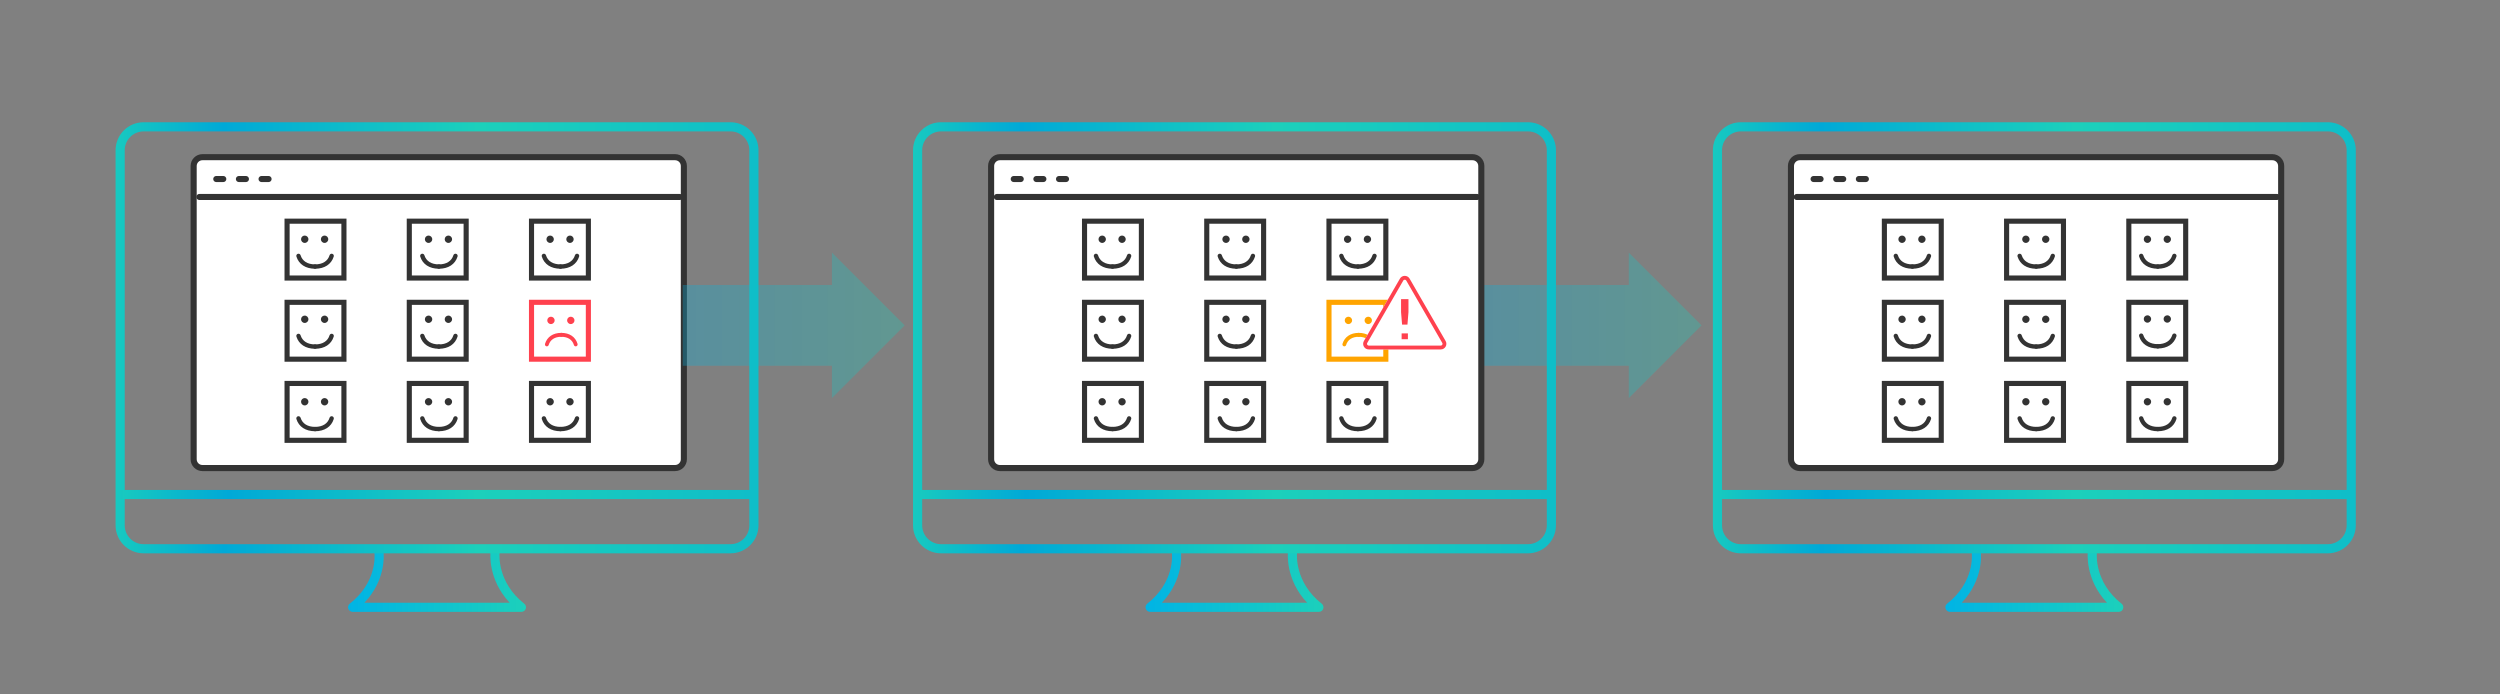
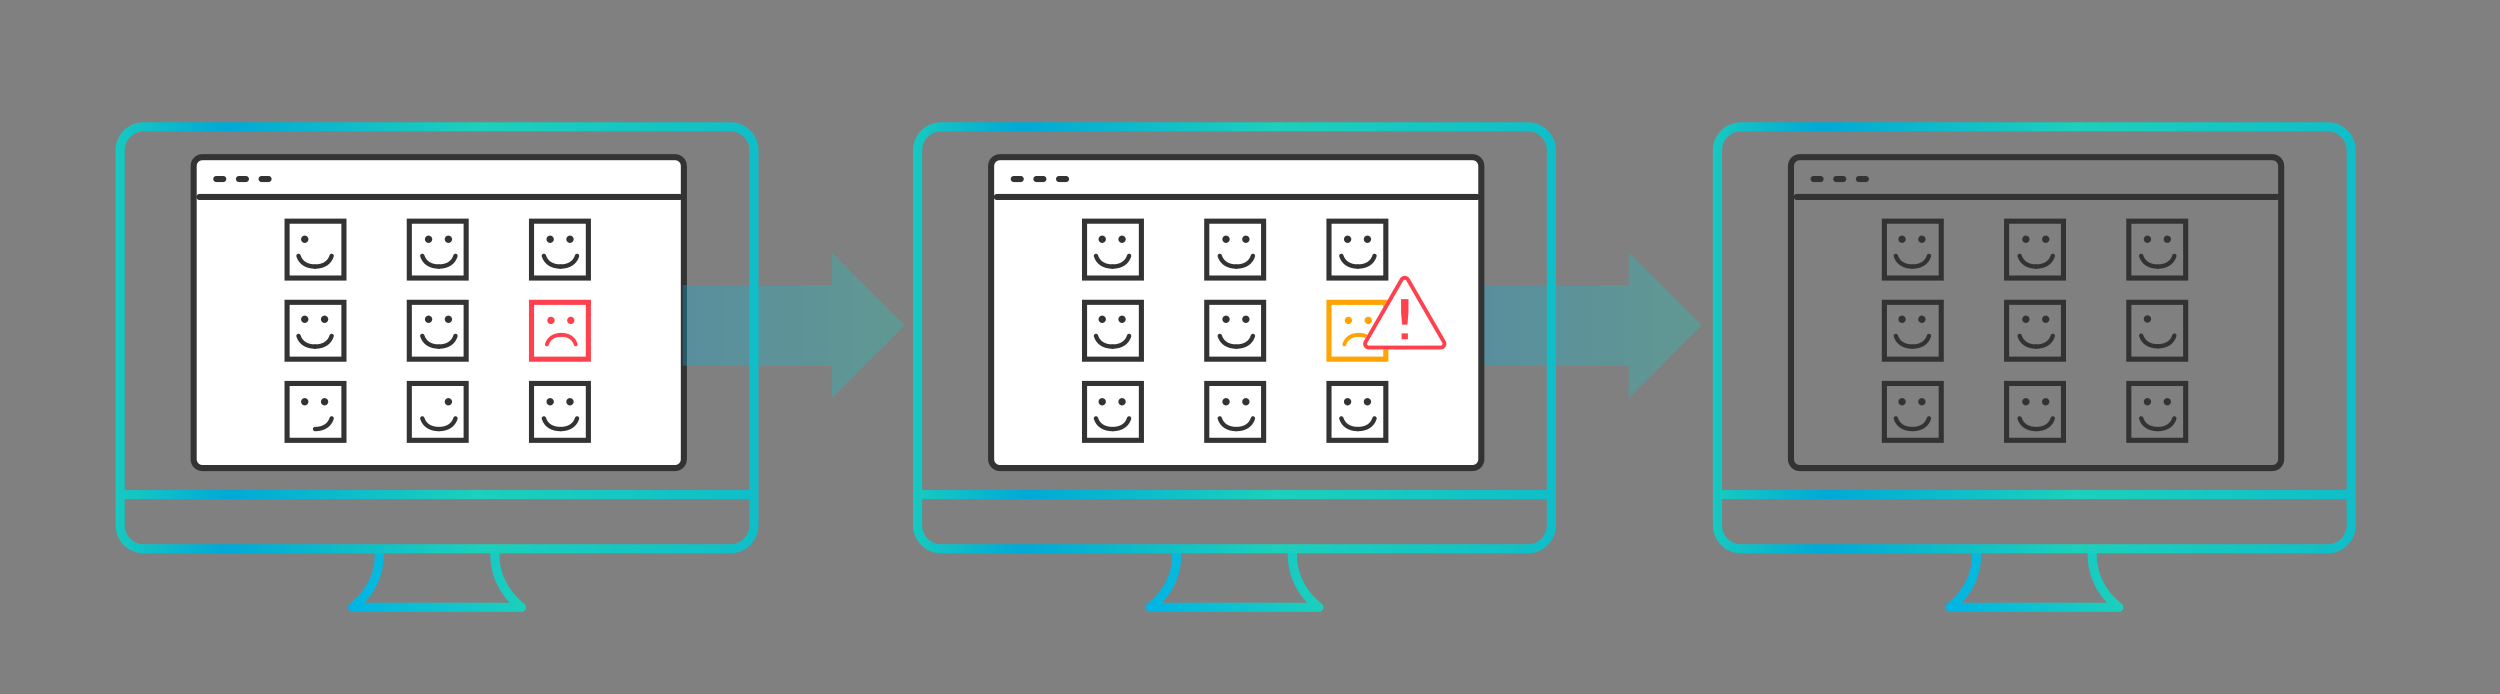
<svg xmlns="http://www.w3.org/2000/svg" version="1.1" x="0px" y="0px" width="820px" height="227.697px" viewBox="0 0 820 227.697" style="enable-background:new 0 0 820 227.697;" xml:space="preserve">
  <rect x="0" y="0" width="820" height="227.697" fill="#808080" stroke="none" />
  <style type="text/css">
	.st0{fill:#FFFFFF;}
	.st1{fill:#333333;}
	.st2{opacity:0.3;fill:url(#SVGID_1_);}
	.st3{opacity:0.3;fill:url(#SVGID_00000129176814125538012930000015611687994565763488_);}
	.st4{fill:url(#SVGID_00000128447406656725636790000018192336074171203765_);}
	.st5{fill:url(#SVGID_00000108993072726049762910000013273197442393597315_);}
	.st6{fill:url(#SVGID_00000091707260712690913410000012627718837616555933_);}
	.st7{fill:#FF414E;}
	.st8{fill:url(#SVGID_00000017477626955737190000000017475298247190183571_);}
	.st9{fill:url(#SVGID_00000106135014442055589300000004087149554468380579_);}
	.st10{fill:url(#SVGID_00000179608086326070850120000004343958588045306774_);}
	.st11{fill:#FFA400;}
	.st12{fill:url(#SVGID_00000159472347867479839700000017795604200992394888_);}
	.st13{fill:url(#SVGID_00000009574438398450183900000017501006650860301193_);}
	.st14{fill:url(#SVGID_00000060021807472047813060000011983634019981311126_);}
</style>
  <g id="MAIN_GRAPHICS">
</g>
  <g id="Layer_2_copy">
    <g>
      <g>
        <path class="st0" d="M221.42,51.554c1.594,0,2.885,1.292,2.885,2.885v96.197c0,1.594-1.292,2.885-2.885,2.885H66.402     c-1.594,0-2.885-1.292-2.885-2.885V54.439c0-1.594,1.292-2.885,2.885-2.885H221.42z" />
        <path class="st1" d="M221.419,154.521H66.402c-2.143,0-3.885-1.743-3.885-3.885V54.439c0-2.143,1.743-3.885,3.885-3.885h155.018     c2.143,0,3.885,1.743,3.885,3.885v96.197C225.305,152.779,223.562,154.521,221.419,154.521z M66.402,52.554     c-1.04,0-1.885,0.846-1.885,1.885v96.197c0,1.04,0.846,1.885,1.885,1.885h155.018c1.04,0,1.885-0.846,1.885-1.885V54.439     c0-1.04-0.846-1.885-1.885-1.885H66.402z" />
      </g>
      <path class="st1" d="M222.955,65.609H65.395c-0.552,0-1-0.448-1-1s0.448-1,1-1h157.561c0.552,0,1,0.448,1,1    S223.507,65.609,222.955,65.609z" />
      <path class="st1" d="M73.239,59.719h-2.304c-0.552,0-1-0.448-1-1s0.448-1,1-1h2.304c0.552,0,1,0.448,1,1    S73.792,59.719,73.239,59.719z" />
      <path class="st1" d="M80.666,59.719h-2.304c-0.552,0-1-0.448-1-1s0.448-1,1-1h2.304c0.552,0,1,0.448,1,1    S81.218,59.719,80.666,59.719z" />
      <path class="st1" d="M88.092,59.719h-2.304c-0.552,0-1-0.448-1-1s0.448-1,1-1h2.304c0.552,0,1,0.448,1,1    S88.644,59.719,88.092,59.719z" />
    </g>
    <linearGradient id="SVGID_1_" gradientUnits="userSpaceOnUse" x1="506.358" y1="2007.264" x2="506.358" y2="1934.485" gradientTransform="matrix(0 1 -1 0 2231.217 -399.64)">
      <stop offset="0" style="stop-color:#00B4E5" />
      <stop offset="1" style="stop-color:#1CD0BB" />
    </linearGradient>
    <polygon class="st2" points="272.872,130.574 272.872,119.962 223.952,119.962 223.952,93.474 272.872,93.474 272.872,82.861    296.732,106.721  " />
    <linearGradient id="SVGID_00000066508922441761674900000001894044943950312102_" gradientUnits="userSpaceOnUse" x1="506.358" y1="1745.887" x2="506.358" y2="1673.107" gradientTransform="matrix(0 1 -1 0 2231.217 -399.64)">
      <stop offset="0" style="stop-color:#00B4E5" />
      <stop offset="1" style="stop-color:#1CD0BB" />
    </linearGradient>
    <polygon style="opacity:0.3;fill:url(#SVGID_00000066508922441761674900000001894044943950312102_);" points="534.249,130.574    534.249,119.962 485.33,119.962 485.33,93.474 534.249,93.474 534.249,82.861 558.109,106.721  " />
    <g>
      <g>
        <linearGradient id="SVGID_00000068653423240886173140000013962769991968211331_" gradientUnits="userSpaceOnUse" x1="114.159" y1="190.179" x2="172.534" y2="190.179">
          <stop offset="0" style="stop-color:#00B4E5" />
          <stop offset="1" style="stop-color:#1CD0BB" />
        </linearGradient>
        <path style="fill:url(#SVGID_00000068653423240886173140000013962769991968211331_);" d="M171.034,200.686h-55.375     c-0.64,0-1.209-0.406-1.418-1.01c-0.208-0.604-0.011-1.275,0.492-1.67c8.971-7.036,8.139-15.941,8.099-16.317     c-0.087-0.822,0.507-1.562,1.328-1.652c0.815-0.092,1.561,0.499,1.653,1.319c0.045,0.394,0.891,8.771-6.275,16.33h47.628     c-7.174-7.617-6.331-16.271-6.287-16.678c0.09-0.824,0.84-1.415,1.654-1.328c0.824,0.09,1.418,0.831,1.328,1.654     c-0.04,0.385-0.879,9.63,8.099,16.671c0.503,0.395,0.701,1.065,0.492,1.67C172.243,200.28,171.674,200.686,171.034,200.686z" />
        <linearGradient id="SVGID_00000078038367514308382700000015766168744034693812_" gradientUnits="userSpaceOnUse" x1="37.909" y1="110.794" x2="248.784" y2="110.794">
          <stop offset="0" style="stop-color:#17C9C0" />
          <stop offset="0.168" style="stop-color:#00A9D7" />
          <stop offset="0.564" style="stop-color:#1CD0BB" />
          <stop offset="1" style="stop-color:#0FBEC8" />
        </linearGradient>
        <path style="fill:url(#SVGID_00000078038367514308382700000015766168744034693812_);" d="M239.602,181.49H47.091     c-5.063,0-9.182-4.119-9.182-9.182V49.28c0-5.063,4.119-9.182,9.182-9.182h192.511c5.063,0,9.182,4.119,9.182,9.182v123.028     C248.784,177.371,244.665,181.49,239.602,181.49z M47.091,43.099c-3.409,0-6.182,2.773-6.182,6.182v123.028     c0,3.409,2.773,6.182,6.182,6.182h192.511c3.409,0,6.182-2.773,6.182-6.182V49.28c0-3.409-2.773-6.182-6.182-6.182H47.091z" />
        <linearGradient id="SVGID_00000125567262035811706550000012098271013036795064_" gradientUnits="userSpaceOnUse" x1="40.279" y1="162.203" x2="246.414" y2="162.203">
          <stop offset="0" style="stop-color:#17C9C0" />
          <stop offset="0.168" style="stop-color:#00A9D7" />
          <stop offset="0.564" style="stop-color:#1CD0BB" />
          <stop offset="1" style="stop-color:#0FBEC8" />
        </linearGradient>
        <rect x="40.279" y="160.703" style="fill:url(#SVGID_00000125567262035811706550000012098271013036795064_);" width="206.134" height="3" />
      </g>
    </g>
    <g>
      <g>
-         <path class="st1" d="M107.667,78.47c0,0.667-0.54,1.208-1.208,1.208c-0.667,0-1.208-0.541-1.208-1.208     c0-0.667,0.54-1.208,1.208-1.208C107.127,77.262,107.667,77.803,107.667,78.47z" />
        <path class="st1" d="M101.16,78.47c0,0.667-0.542,1.208-1.208,1.208c-0.667,0-1.208-0.541-1.208-1.208     c0-0.667,0.54-1.208,1.208-1.208C100.618,77.262,101.16,77.803,101.16,78.47z" />
      </g>
      <g>
        <g>
          <path class="st1" d="M103.343,88.146c0.395,0,0.716-0.32,0.716-0.716s-0.321-0.716-0.716-0.716      c-2.468,0-4.157-1.064-4.756-2.996c-0.118-0.377-0.513-0.589-0.896-0.472c-0.378,0.117-0.589,0.518-0.472,0.896      C98.009,86.687,100.24,88.146,103.343,88.146z" />
        </g>
        <g>
          <path class="st1" d="M103.343,88.146c3.103,0,5.335-1.459,6.123-4.003c0.117-0.378-0.094-0.779-0.472-0.896      c-0.378-0.114-0.779,0.094-0.896,0.472c-0.599,1.932-2.287,2.996-4.756,2.996c-0.395,0-0.716,0.32-0.716,0.716      S102.948,88.146,103.343,88.146z" />
        </g>
      </g>
    </g>
    <g>
      <g>
        <path class="st1" d="M148.28,78.47c0,0.667-0.54,1.208-1.208,1.208c-0.667,0-1.208-0.541-1.208-1.208     c0-0.667,0.54-1.208,1.208-1.208C147.74,77.262,148.28,77.803,148.28,78.47z" />
        <path class="st1" d="M141.773,78.47c0,0.667-0.542,1.208-1.208,1.208c-0.667,0-1.208-0.541-1.208-1.208     c0-0.667,0.54-1.208,1.208-1.208C141.231,77.262,141.773,77.803,141.773,78.47z" />
      </g>
      <g>
        <g>
          <path class="st1" d="M143.956,88.146c0.395,0,0.716-0.32,0.716-0.716s-0.321-0.716-0.716-0.716      c-2.468,0-4.157-1.064-4.756-2.996c-0.118-0.377-0.513-0.589-0.896-0.472c-0.378,0.117-0.589,0.518-0.472,0.896      C138.621,86.687,140.853,88.146,143.956,88.146z" />
        </g>
        <g>
          <path class="st1" d="M143.956,88.146c3.103,0,5.335-1.459,6.123-4.003c0.117-0.378-0.094-0.779-0.472-0.896      c-0.378-0.114-0.779,0.094-0.896,0.472c-0.599,1.932-2.288,2.996-4.756,2.996c-0.395,0-0.716,0.32-0.716,0.716      S143.561,88.146,143.956,88.146z" />
        </g>
      </g>
    </g>
    <g>
      <g>
        <path class="st1" d="M188.158,78.47c0,0.667-0.54,1.208-1.208,1.208c-0.667,0-1.208-0.541-1.208-1.208     c0-0.667,0.54-1.208,1.208-1.208C187.618,77.262,188.158,77.803,188.158,78.47z" />
        <path class="st1" d="M181.651,78.47c0,0.667-0.542,1.208-1.208,1.208c-0.667,0-1.208-0.541-1.208-1.208     c0-0.667,0.54-1.208,1.208-1.208C181.109,77.262,181.651,77.803,181.651,78.47z" />
      </g>
      <g>
        <g>
          <path class="st1" d="M183.834,88.146c0.395,0,0.716-0.32,0.716-0.716s-0.321-0.716-0.716-0.716      c-2.468,0-4.157-1.064-4.756-2.996c-0.118-0.377-0.513-0.589-0.896-0.472c-0.378,0.117-0.589,0.518-0.472,0.896      C178.499,86.687,180.731,88.146,183.834,88.146z" />
        </g>
        <g>
          <path class="st1" d="M183.834,88.146c3.103,0,5.335-1.459,6.123-4.003c0.117-0.378-0.094-0.779-0.472-0.896      c-0.378-0.114-0.779,0.094-0.896,0.472c-0.599,1.932-2.287,2.996-4.756,2.996c-0.395,0-0.716,0.32-0.716,0.716      S183.439,88.146,183.834,88.146z" />
        </g>
      </g>
    </g>
    <g>
      <g>
        <path class="st1" d="M107.667,104.721c0,0.667-0.54,1.208-1.208,1.208c-0.667,0-1.208-0.541-1.208-1.208     c0-0.667,0.54-1.208,1.208-1.208C107.127,103.513,107.667,104.054,107.667,104.721z" />
        <path class="st1" d="M101.16,104.721c0,0.667-0.542,1.208-1.208,1.208c-0.667,0-1.208-0.541-1.208-1.208     c0-0.667,0.54-1.208,1.208-1.208C100.618,103.513,101.16,104.054,101.16,104.721z" />
      </g>
      <g>
        <g>
          <path class="st1" d="M103.343,114.396c0.395,0,0.716-0.32,0.716-0.716c0-0.395-0.321-0.716-0.716-0.716      c-2.468,0-4.157-1.064-4.756-2.996c-0.118-0.377-0.513-0.589-0.896-0.472c-0.378,0.117-0.589,0.518-0.472,0.896      C98.009,112.938,100.24,114.396,103.343,114.396z" />
        </g>
        <g>
          <path class="st1" d="M103.343,114.396c3.103,0,5.335-1.459,6.123-4.003c0.117-0.378-0.094-0.779-0.472-0.896      c-0.378-0.114-0.779,0.094-0.896,0.472c-0.599,1.932-2.287,2.996-4.756,2.996c-0.395,0-0.716,0.32-0.716,0.716      C102.628,114.076,102.948,114.396,103.343,114.396z" />
        </g>
      </g>
    </g>
    <g>
      <g>
        <path class="st1" d="M148.28,104.721c0,0.667-0.54,1.208-1.208,1.208c-0.667,0-1.208-0.541-1.208-1.208     c0-0.667,0.54-1.208,1.208-1.208C147.74,103.513,148.28,104.054,148.28,104.721z" />
        <path class="st1" d="M141.773,104.721c0,0.667-0.542,1.208-1.208,1.208c-0.667,0-1.208-0.541-1.208-1.208     c0-0.667,0.54-1.208,1.208-1.208C141.231,103.513,141.773,104.054,141.773,104.721z" />
      </g>
      <g>
        <g>
          <path class="st1" d="M143.956,114.396c0.395,0,0.716-0.32,0.716-0.716c0-0.395-0.321-0.716-0.716-0.716      c-2.468,0-4.157-1.064-4.756-2.996c-0.118-0.377-0.513-0.589-0.896-0.472c-0.378,0.117-0.589,0.518-0.472,0.896      C138.621,112.938,140.853,114.396,143.956,114.396z" />
        </g>
        <g>
          <path class="st1" d="M143.956,114.396c3.103,0,5.335-1.459,6.123-4.003c0.117-0.378-0.094-0.779-0.472-0.896      c-0.378-0.114-0.779,0.094-0.896,0.472c-0.599,1.932-2.288,2.996-4.756,2.996c-0.395,0-0.716,0.32-0.716,0.716      C143.24,114.076,143.561,114.396,143.956,114.396z" />
        </g>
      </g>
    </g>
    <g>
      <g>
        <path class="st1" d="M107.667,131.771c0,0.667-0.54,1.208-1.208,1.208c-0.667,0-1.208-0.541-1.208-1.208     c0-0.667,0.54-1.208,1.208-1.208C107.127,130.563,107.667,131.104,107.667,131.771z" />
        <path class="st1" d="M101.16,131.771c0,0.667-0.542,1.208-1.208,1.208c-0.667,0-1.208-0.541-1.208-1.208     c0-0.667,0.54-1.208,1.208-1.208C100.618,130.563,101.16,131.104,101.16,131.771z" />
      </g>
      <g>
        <g>
-           <path class="st1" d="M103.343,141.446c0.395,0,0.716-0.32,0.716-0.716c0-0.395-0.321-0.716-0.716-0.716      c-2.468,0-4.157-1.064-4.756-2.996c-0.118-0.377-0.513-0.589-0.896-0.472c-0.378,0.117-0.589,0.518-0.472,0.896      C98.009,139.988,100.24,141.446,103.343,141.446z" />
-         </g>
+           </g>
        <g>
          <path class="st1" d="M103.343,141.446c3.103,0,5.335-1.459,6.123-4.003c0.117-0.378-0.094-0.779-0.472-0.896      c-0.378-0.114-0.779,0.094-0.896,0.472c-0.599,1.932-2.287,2.996-4.756,2.996c-0.395,0-0.716,0.32-0.716,0.716      C102.628,141.126,102.948,141.446,103.343,141.446z" />
        </g>
      </g>
    </g>
    <g>
      <g>
        <path class="st1" d="M148.28,131.771c0,0.667-0.54,1.208-1.208,1.208c-0.667,0-1.208-0.541-1.208-1.208     c0-0.667,0.54-1.208,1.208-1.208C147.74,130.563,148.28,131.104,148.28,131.771z" />
-         <path class="st1" d="M141.773,131.771c0,0.667-0.542,1.208-1.208,1.208c-0.667,0-1.208-0.541-1.208-1.208     c0-0.667,0.54-1.208,1.208-1.208C141.231,130.563,141.773,131.104,141.773,131.771z" />
      </g>
      <g>
        <g>
          <path class="st1" d="M143.956,141.446c0.395,0,0.716-0.32,0.716-0.716c0-0.395-0.321-0.716-0.716-0.716      c-2.468,0-4.157-1.064-4.756-2.996c-0.118-0.377-0.513-0.589-0.896-0.472c-0.378,0.117-0.589,0.518-0.472,0.896      C138.621,139.988,140.853,141.446,143.956,141.446z" />
        </g>
        <g>
          <path class="st1" d="M143.956,141.446c3.103,0,5.335-1.459,6.123-4.003c0.117-0.378-0.094-0.779-0.472-0.896      c-0.378-0.114-0.779,0.094-0.896,0.472c-0.599,1.932-2.288,2.996-4.756,2.996c-0.395,0-0.716,0.32-0.716,0.716      C143.24,141.126,143.561,141.446,143.956,141.446z" />
        </g>
      </g>
    </g>
    <g>
      <g>
        <path class="st1" d="M188.158,131.771c0,0.667-0.54,1.208-1.208,1.208c-0.667,0-1.208-0.541-1.208-1.208     c0-0.667,0.54-1.208,1.208-1.208C187.618,130.563,188.158,131.104,188.158,131.771z" />
        <path class="st1" d="M181.651,131.771c0,0.667-0.542,1.208-1.208,1.208c-0.667,0-1.208-0.541-1.208-1.208     c0-0.667,0.54-1.208,1.208-1.208C181.109,130.563,181.651,131.104,181.651,131.771z" />
      </g>
      <g>
        <g>
          <path class="st1" d="M183.834,141.446c0.395,0,0.716-0.32,0.716-0.716c0-0.395-0.321-0.716-0.716-0.716      c-2.468,0-4.157-1.064-4.756-2.996c-0.118-0.377-0.513-0.589-0.896-0.472c-0.378,0.117-0.589,0.518-0.472,0.896      C178.499,139.988,180.731,141.446,183.834,141.446z" />
        </g>
        <g>
          <path class="st1" d="M183.834,141.446c3.103,0,5.335-1.459,6.123-4.003c0.117-0.378-0.094-0.779-0.472-0.896      c-0.378-0.114-0.779,0.094-0.896,0.472c-0.599,1.932-2.287,2.996-4.756,2.996c-0.395,0-0.716,0.32-0.716,0.716      C183.118,141.126,183.439,141.446,183.834,141.446z" />
        </g>
      </g>
    </g>
    <g>
      <g>
        <path class="st7" d="M188.425,105.087c0,0.667-0.54,1.208-1.208,1.208s-1.208-0.541-1.208-1.208c0-0.667,0.54-1.208,1.208-1.208     S188.425,104.42,188.425,105.087z" />
        <path class="st7" d="M181.918,105.087c0,0.667-0.542,1.208-1.208,1.208c-0.667,0-1.208-0.541-1.208-1.208     c0-0.667,0.54-1.208,1.208-1.208C181.376,103.879,181.918,104.42,181.918,105.087z" />
      </g>
      <g>
        <g>
          <path class="st7" d="M184.102,109.18c-0.344,0-0.624,0.288-0.624,0.643s0.279,0.643,0.624,0.643c2.148,0,3.618,0.955,4.14,2.69      c0.102,0.338,0.446,0.528,0.78,0.423c0.329-0.105,0.512-0.465,0.411-0.805C188.745,110.489,186.803,109.18,184.102,109.18z" />
        </g>
        <g>
          <path class="st7" d="M184.102,109.18c-2.701,0-4.644,1.31-5.33,3.594c-0.102,0.34,0.082,0.7,0.411,0.805      c0.329,0.103,0.678-0.085,0.78-0.423c0.521-1.735,1.991-2.69,4.14-2.69c0.344,0,0.623-0.288,0.623-0.643      S184.446,109.18,184.102,109.18z" />
        </g>
      </g>
    </g>
    <path class="st1" d="M113.647,92.033H93.321V71.707h20.327V92.033z M94.998,90.356h16.973V73.383H94.998V90.356z" />
    <path class="st1" d="M153.736,92.033H133.41V71.707h20.327V92.033z M135.086,90.356h16.973V73.383h-16.973V90.356z" />
    <path class="st1" d="M193.825,92.033h-20.327V71.707h20.327V92.033z M175.175,90.356h16.973V73.383h-16.973V90.356z" />
    <path class="st1" d="M113.647,118.647H93.321V98.321h20.327V118.647z M94.998,116.971h16.973V99.998H94.998V116.971z" />
    <path class="st1" d="M153.736,118.647H133.41V98.321h20.327V118.647z M135.086,116.971h16.973V99.998h-16.973V116.971z" />
    <path class="st7" d="M193.825,118.647h-20.327V98.321h20.327V118.647z M175.175,116.971h16.973V99.998h-16.973V116.971z" />
    <path class="st1" d="M113.647,145.262H93.321v-20.327h20.327V145.262z M94.998,143.585h16.973v-16.973H94.998V143.585z" />
    <path class="st1" d="M153.736,145.262H133.41v-20.327h20.327V145.262z M135.086,143.585h16.973v-16.973h-16.973V143.585z" />
    <path class="st1" d="M193.825,145.262h-20.327v-20.327h20.327V145.262z M175.175,143.585h16.973v-16.973h-16.973V143.585z" />
    <g>
      <g>
        <path class="st0" d="M482.987,51.554c1.594,0,2.885,1.292,2.885,2.885v96.197c0,1.594-1.292,2.885-2.885,2.885H327.969     c-1.594,0-2.885-1.292-2.885-2.885V54.439c0-1.594,1.292-2.885,2.885-2.885H482.987z" />
        <path class="st1" d="M482.987,154.521H327.969c-2.143,0-3.885-1.743-3.885-3.885V54.439c0-2.143,1.743-3.885,3.885-3.885h155.018     c2.142,0,3.885,1.743,3.885,3.885v96.197C486.872,152.779,485.129,154.521,482.987,154.521z M327.969,52.554     c-1.04,0-1.885,0.846-1.885,1.885v96.197c0,1.04,0.846,1.885,1.885,1.885h155.018c1.039,0,1.885-0.846,1.885-1.885V54.439     c0-1.04-0.846-1.885-1.885-1.885H327.969z" />
      </g>
      <path class="st1" d="M484.522,65.609H326.962c-0.552,0-1-0.448-1-1s0.448-1,1-1h157.561c0.553,0,1,0.448,1,1    S485.075,65.609,484.522,65.609z" />
      <path class="st1" d="M334.807,59.719h-2.304c-0.552,0-1-0.448-1-1s0.448-1,1-1h2.304c0.552,0,1,0.448,1,1    S335.359,59.719,334.807,59.719z" />
      <path class="st1" d="M342.233,59.719h-2.304c-0.552,0-1-0.448-1-1s0.448-1,1-1h2.304c0.552,0,1,0.448,1,1    S342.785,59.719,342.233,59.719z" />
      <path class="st1" d="M349.659,59.719h-2.304c-0.552,0-1-0.448-1-1s0.448-1,1-1h2.304c0.552,0,1,0.448,1,1    S350.211,59.719,349.659,59.719z" />
    </g>
    <g>
      <g>
        <linearGradient id="SVGID_00000034783920659428428590000016043155759825036467_" gradientUnits="userSpaceOnUse" x1="375.726" y1="190.179" x2="434.102" y2="190.179">
          <stop offset="0" style="stop-color:#00B4E5" />
          <stop offset="1" style="stop-color:#1CD0BB" />
        </linearGradient>
        <path style="fill:url(#SVGID_00000034783920659428428590000016043155759825036467_);" d="M432.602,200.686h-55.375     c-0.64,0-1.209-0.406-1.418-1.01c-0.208-0.604-0.011-1.275,0.492-1.67c8.971-7.036,8.139-15.941,8.099-16.317     c-0.087-0.822,0.507-1.562,1.328-1.652c0.82-0.093,1.561,0.499,1.653,1.319c0.045,0.394,0.891,8.771-6.276,16.33h47.627     c-7.174-7.617-6.33-16.271-6.286-16.678c0.09-0.824,0.826-1.412,1.654-1.328c0.823,0.09,1.418,0.831,1.328,1.654     c-0.04,0.385-0.879,9.63,8.099,16.671c0.503,0.395,0.701,1.065,0.492,1.67S433.241,200.686,432.602,200.686z" />
        <linearGradient id="SVGID_00000111880290393011668080000000829804604803447193_" gradientUnits="userSpaceOnUse" x1="299.477" y1="110.794" x2="510.352" y2="110.794">
          <stop offset="0" style="stop-color:#17C9C0" />
          <stop offset="0.168" style="stop-color:#00A9D7" />
          <stop offset="0.564" style="stop-color:#1CD0BB" />
          <stop offset="1" style="stop-color:#0FBEC8" />
        </linearGradient>
        <path style="fill:url(#SVGID_00000111880290393011668080000000829804604803447193_);" d="M501.17,181.49H308.658     c-5.063,0-9.182-4.119-9.182-9.182V49.28c0-5.063,4.119-9.182,9.182-9.182H501.17c5.062,0,9.182,4.119,9.182,9.182v123.028     C510.352,177.371,506.232,181.49,501.17,181.49z M308.658,43.099c-3.409,0-6.182,2.773-6.182,6.182v123.028     c0,3.409,2.773,6.182,6.182,6.182H501.17c3.408,0,6.182-2.773,6.182-6.182V49.28c0-3.409-2.773-6.182-6.182-6.182H308.658z" />
        <linearGradient id="SVGID_00000039841566002597281630000009582681551112745382_" gradientUnits="userSpaceOnUse" x1="301.847" y1="162.203" x2="507.981" y2="162.203">
          <stop offset="0" style="stop-color:#17C9C0" />
          <stop offset="0.168" style="stop-color:#00A9D7" />
          <stop offset="0.564" style="stop-color:#1CD0BB" />
          <stop offset="1" style="stop-color:#0FBEC8" />
        </linearGradient>
        <rect x="301.847" y="160.703" style="fill:url(#SVGID_00000039841566002597281630000009582681551112745382_);" width="206.133" height="3" />
      </g>
    </g>
    <g>
      <g>
        <path class="st1" d="M369.235,78.47c0,0.667-0.54,1.208-1.208,1.208c-0.667,0-1.208-0.541-1.208-1.208     c0-0.667,0.54-1.208,1.208-1.208C368.694,77.262,369.235,77.803,369.235,78.47z" />
        <path class="st1" d="M362.727,78.47c0,0.667-0.542,1.208-1.208,1.208c-0.667,0-1.208-0.541-1.208-1.208     c0-0.667,0.54-1.208,1.208-1.208C362.186,77.262,362.727,77.803,362.727,78.47z" />
      </g>
      <g>
        <g>
          <path class="st1" d="M364.911,88.146c0.395,0,0.716-0.32,0.716-0.716s-0.321-0.716-0.716-0.716      c-2.468,0-4.157-1.064-4.756-2.996c-0.118-0.377-0.513-0.589-0.896-0.472c-0.378,0.117-0.589,0.518-0.472,0.896      C359.576,86.687,361.808,88.146,364.911,88.146z" />
        </g>
        <g>
          <path class="st1" d="M364.911,88.146c3.103,0,5.335-1.459,6.123-4.003c0.117-0.378-0.094-0.779-0.472-0.896      c-0.378-0.114-0.779,0.094-0.896,0.472c-0.599,1.932-2.288,2.996-4.756,2.996c-0.395,0-0.716,0.32-0.716,0.716      S364.515,88.146,364.911,88.146z" />
        </g>
      </g>
    </g>
    <g>
      <g>
        <path class="st1" d="M409.847,78.47c0,0.667-0.54,1.208-1.208,1.208c-0.667,0-1.208-0.541-1.208-1.208     c0-0.667,0.54-1.208,1.208-1.208C409.307,77.262,409.847,77.803,409.847,78.47z" />
        <path class="st1" d="M403.34,78.47c0,0.667-0.542,1.208-1.208,1.208c-0.667,0-1.208-0.541-1.208-1.208     c0-0.667,0.54-1.208,1.208-1.208C402.799,77.262,403.34,77.803,403.34,78.47z" />
      </g>
      <g>
        <g>
          <path class="st1" d="M405.523,88.146c0.395,0,0.716-0.32,0.716-0.716s-0.321-0.716-0.716-0.716      c-2.468,0-4.157-1.064-4.756-2.996c-0.118-0.377-0.513-0.589-0.896-0.472c-0.378,0.117-0.589,0.518-0.472,0.896      C400.189,86.687,402.421,88.146,405.523,88.146z" />
        </g>
        <g>
          <path class="st1" d="M405.523,88.146c3.103,0,5.335-1.459,6.123-4.003c0.117-0.378-0.094-0.779-0.472-0.896      c-0.378-0.114-0.779,0.094-0.896,0.472c-0.599,1.932-2.288,2.996-4.756,2.996c-0.395,0-0.716,0.32-0.716,0.716      S405.128,88.146,405.523,88.146z" />
        </g>
      </g>
    </g>
    <g>
      <g>
        <path class="st1" d="M449.725,78.47c0,0.667-0.54,1.208-1.208,1.208c-0.667,0-1.208-0.541-1.208-1.208     c0-0.667,0.54-1.208,1.208-1.208C449.185,77.262,449.725,77.803,449.725,78.47z" />
        <path class="st1" d="M443.218,78.47c0,0.667-0.542,1.208-1.208,1.208c-0.667,0-1.208-0.541-1.208-1.208     c0-0.667,0.54-1.208,1.208-1.208C442.677,77.262,443.218,77.803,443.218,78.47z" />
      </g>
      <g>
        <g>
          <path class="st1" d="M445.402,88.146c0.395,0,0.716-0.32,0.716-0.716s-0.321-0.716-0.716-0.716      c-2.468,0-4.157-1.064-4.756-2.996c-0.118-0.377-0.513-0.589-0.896-0.472c-0.378,0.117-0.589,0.518-0.472,0.896      C440.067,86.687,442.299,88.146,445.402,88.146z" />
        </g>
        <g>
          <path class="st1" d="M445.402,88.146c3.103,0,5.335-1.459,6.123-4.003c0.117-0.378-0.094-0.779-0.472-0.896      c-0.378-0.114-0.779,0.094-0.896,0.472c-0.599,1.932-2.288,2.996-4.756,2.996c-0.395,0-0.716,0.32-0.716,0.716      S445.006,88.146,445.402,88.146z" />
        </g>
      </g>
    </g>
    <g>
      <g>
        <path class="st1" d="M369.235,104.721c0,0.667-0.54,1.208-1.208,1.208c-0.667,0-1.208-0.541-1.208-1.208     c0-0.667,0.54-1.208,1.208-1.208C368.694,103.513,369.235,104.054,369.235,104.721z" />
        <path class="st1" d="M362.727,104.721c0,0.667-0.542,1.208-1.208,1.208c-0.667,0-1.208-0.541-1.208-1.208     c0-0.667,0.54-1.208,1.208-1.208C362.186,103.513,362.727,104.054,362.727,104.721z" />
      </g>
      <g>
        <g>
          <path class="st1" d="M364.911,114.396c0.395,0,0.716-0.32,0.716-0.716c0-0.395-0.321-0.716-0.716-0.716      c-2.468,0-4.157-1.064-4.756-2.996c-0.118-0.377-0.513-0.589-0.896-0.472c-0.378,0.117-0.589,0.518-0.472,0.896      C359.576,112.938,361.808,114.396,364.911,114.396z" />
        </g>
        <g>
          <path class="st1" d="M364.911,114.396c3.103,0,5.335-1.459,6.123-4.003c0.117-0.378-0.094-0.779-0.472-0.896      c-0.378-0.114-0.779,0.094-0.896,0.472c-0.599,1.932-2.288,2.996-4.756,2.996c-0.395,0-0.716,0.32-0.716,0.716      C364.195,114.076,364.515,114.396,364.911,114.396z" />
        </g>
      </g>
    </g>
    <g>
      <g>
        <path class="st1" d="M409.847,104.721c0,0.667-0.54,1.208-1.208,1.208c-0.667,0-1.208-0.541-1.208-1.208     c0-0.667,0.54-1.208,1.208-1.208C409.307,103.513,409.847,104.054,409.847,104.721z" />
        <path class="st1" d="M403.34,104.721c0,0.667-0.542,1.208-1.208,1.208c-0.667,0-1.208-0.541-1.208-1.208     c0-0.667,0.54-1.208,1.208-1.208C402.799,103.513,403.34,104.054,403.34,104.721z" />
      </g>
      <g>
        <g>
          <path class="st1" d="M405.523,114.396c0.395,0,0.716-0.32,0.716-0.716c0-0.395-0.321-0.716-0.716-0.716      c-2.468,0-4.157-1.064-4.756-2.996c-0.118-0.377-0.513-0.589-0.896-0.472c-0.378,0.117-0.589,0.518-0.472,0.896      C400.189,112.938,402.421,114.396,405.523,114.396z" />
        </g>
        <g>
          <path class="st1" d="M405.523,114.396c3.103,0,5.335-1.459,6.123-4.003c0.117-0.378-0.094-0.779-0.472-0.896      c-0.378-0.114-0.779,0.094-0.896,0.472c-0.599,1.932-2.288,2.996-4.756,2.996c-0.395,0-0.716,0.32-0.716,0.716      C404.808,114.076,405.128,114.396,405.523,114.396z" />
        </g>
      </g>
    </g>
    <g>
      <g>
        <path class="st1" d="M369.235,131.771c0,0.667-0.54,1.208-1.208,1.208c-0.667,0-1.208-0.541-1.208-1.208     c0-0.667,0.54-1.208,1.208-1.208C368.694,130.563,369.235,131.104,369.235,131.771z" />
        <path class="st1" d="M362.727,131.771c0,0.667-0.542,1.208-1.208,1.208c-0.667,0-1.208-0.541-1.208-1.208     c0-0.667,0.54-1.208,1.208-1.208C362.186,130.563,362.727,131.104,362.727,131.771z" />
      </g>
      <g>
        <g>
          <path class="st1" d="M364.911,141.446c0.395,0,0.716-0.32,0.716-0.716c0-0.395-0.321-0.716-0.716-0.716      c-2.468,0-4.157-1.064-4.756-2.996c-0.118-0.377-0.513-0.589-0.896-0.472c-0.378,0.117-0.589,0.518-0.472,0.896      C359.576,139.988,361.808,141.446,364.911,141.446z" />
        </g>
        <g>
          <path class="st1" d="M364.911,141.446c3.103,0,5.335-1.459,6.123-4.003c0.117-0.378-0.094-0.779-0.472-0.896      c-0.378-0.114-0.779,0.094-0.896,0.472c-0.599,1.932-2.288,2.996-4.756,2.996c-0.395,0-0.716,0.32-0.716,0.716      C364.195,141.126,364.515,141.446,364.911,141.446z" />
        </g>
      </g>
    </g>
    <g>
      <g>
        <path class="st1" d="M409.847,131.771c0,0.667-0.54,1.208-1.208,1.208c-0.667,0-1.208-0.541-1.208-1.208     c0-0.667,0.54-1.208,1.208-1.208C409.307,130.563,409.847,131.104,409.847,131.771z" />
        <path class="st1" d="M403.34,131.771c0,0.667-0.542,1.208-1.208,1.208c-0.667,0-1.208-0.541-1.208-1.208     c0-0.667,0.54-1.208,1.208-1.208C402.799,130.563,403.34,131.104,403.34,131.771z" />
      </g>
      <g>
        <g>
          <path class="st1" d="M405.523,141.446c0.395,0,0.716-0.32,0.716-0.716c0-0.395-0.321-0.716-0.716-0.716      c-2.468,0-4.157-1.064-4.756-2.996c-0.118-0.377-0.513-0.589-0.896-0.472c-0.378,0.117-0.589,0.518-0.472,0.896      C400.189,139.988,402.421,141.446,405.523,141.446z" />
        </g>
        <g>
          <path class="st1" d="M405.523,141.446c3.103,0,5.335-1.459,6.123-4.003c0.117-0.378-0.094-0.779-0.472-0.896      c-0.378-0.114-0.779,0.094-0.896,0.472c-0.599,1.932-2.288,2.996-4.756,2.996c-0.395,0-0.716,0.32-0.716,0.716      C404.808,141.126,405.128,141.446,405.523,141.446z" />
        </g>
      </g>
    </g>
    <g>
      <g>
        <path class="st1" d="M449.725,131.771c0,0.667-0.54,1.208-1.208,1.208c-0.667,0-1.208-0.541-1.208-1.208     c0-0.667,0.54-1.208,1.208-1.208C449.185,130.563,449.725,131.104,449.725,131.771z" />
        <path class="st1" d="M443.218,131.771c0,0.667-0.542,1.208-1.208,1.208c-0.667,0-1.208-0.541-1.208-1.208     c0-0.667,0.54-1.208,1.208-1.208C442.677,130.563,443.218,131.104,443.218,131.771z" />
      </g>
      <g>
        <g>
          <path class="st1" d="M445.402,141.446c0.395,0,0.716-0.32,0.716-0.716c0-0.395-0.321-0.716-0.716-0.716      c-2.468,0-4.157-1.064-4.756-2.996c-0.118-0.377-0.513-0.589-0.896-0.472c-0.378,0.117-0.589,0.518-0.472,0.896      C440.067,139.988,442.299,141.446,445.402,141.446z" />
        </g>
        <g>
          <path class="st1" d="M445.402,141.446c3.103,0,5.335-1.459,6.123-4.003c0.117-0.378-0.094-0.779-0.472-0.896      c-0.378-0.114-0.779,0.094-0.896,0.472c-0.599,1.932-2.288,2.996-4.756,2.996c-0.395,0-0.716,0.32-0.716,0.716      C444.686,141.126,445.006,141.446,445.402,141.446z" />
        </g>
      </g>
    </g>
    <g>
      <g>
        <path class="st11" d="M449.993,105.087c0,0.667-0.54,1.208-1.208,1.208s-1.208-0.541-1.208-1.208c0-0.667,0.54-1.208,1.208-1.208     S449.993,104.42,449.993,105.087z" />
        <path class="st11" d="M443.485,105.087c0,0.667-0.542,1.208-1.208,1.208c-0.667,0-1.208-0.541-1.208-1.208     c0-0.667,0.54-1.208,1.208-1.208C442.944,103.879,443.485,104.42,443.485,105.087z" />
      </g>
      <g>
        <g>
          <path class="st11" d="M445.669,109.18c-0.344,0-0.624,0.288-0.624,0.643s0.279,0.643,0.624,0.643c2.148,0,3.618,0.955,4.14,2.69      c0.102,0.338,0.446,0.528,0.78,0.423c0.329-0.105,0.512-0.465,0.411-0.805C450.313,110.489,448.37,109.18,445.669,109.18z" />
        </g>
        <g>
          <path class="st11" d="M445.669,109.18c-2.701,0-4.644,1.31-5.33,3.594c-0.102,0.34,0.082,0.7,0.411,0.805      c0.329,0.103,0.678-0.085,0.78-0.423c0.521-1.735,1.991-2.69,4.14-2.69c0.344,0,0.623-0.288,0.623-0.643      S446.013,109.18,445.669,109.18z" />
        </g>
      </g>
    </g>
    <path class="st1" d="M375.215,92.033h-20.327V71.707h20.327V92.033z M356.565,90.356h16.973V73.383h-16.973V90.356z" />
    <path class="st1" d="M415.304,92.033h-20.327V71.707h20.327V92.033z M396.654,90.356h16.972V73.383h-16.972V90.356z" />
    <path class="st1" d="M455.393,92.033h-20.327V71.707h20.327V92.033z M436.743,90.356h16.972V73.383h-16.972V90.356z" />
    <path class="st1" d="M375.215,118.647h-20.327V98.321h20.327V118.647z M356.565,116.971h16.973V99.998h-16.973V116.971z" />
    <path class="st1" d="M415.304,118.647h-20.327V98.321h20.327V118.647z M396.654,116.971h16.972V99.998h-16.972V116.971z" />
    <path class="st11" d="M455.393,118.647h-20.327V98.321h20.327V118.647z M436.743,116.971h16.972V99.998h-16.972V116.971z" />
    <path class="st1" d="M375.215,145.262h-20.327v-20.327h20.327V145.262z M356.565,143.585h16.973v-16.973h-16.973V143.585z" />
    <path class="st1" d="M415.304,145.262h-20.327v-20.327h20.327V145.262z M396.654,143.585h16.972v-16.973h-16.972V143.585z" />
    <path class="st1" d="M455.393,145.262h-20.327v-20.327h20.327V145.262z M436.743,143.585h16.972v-16.973h-16.972V143.585z" />
    <g>
      <g>
-         <path class="st0" d="M745.337,51.554c1.594,0,2.885,1.292,2.885,2.885v96.197c0,1.594-1.292,2.885-2.885,2.885H590.319     c-1.594,0-2.885-1.292-2.885-2.885V54.439c0-1.594,1.292-2.885,2.885-2.885H745.337z" />
        <path class="st1" d="M745.337,154.521H590.319c-2.143,0-3.886-1.743-3.886-3.885V54.439c0-2.143,1.743-3.885,3.886-3.885h155.018     c2.143,0,3.886,1.743,3.886,3.885v96.197C749.223,152.779,747.479,154.521,745.337,154.521z M590.319,52.554     c-1.04,0-1.886,0.846-1.886,1.885v96.197c0,1.04,0.846,1.885,1.886,1.885h155.018c1.04,0,1.886-0.846,1.886-1.885V54.439     c0-1.04-0.846-1.885-1.886-1.885H590.319z" />
      </g>
      <path class="st1" d="M746.872,65.609H589.312c-0.553,0-1-0.448-1-1s0.447-1,1-1h157.561c0.553,0,1,0.448,1,1    S747.425,65.609,746.872,65.609z" />
      <path class="st1" d="M597.156,59.719h-2.304c-0.553,0-1-0.448-1-1s0.447-1,1-1h2.304c0.553,0,1,0.448,1,1    S597.709,59.719,597.156,59.719z" />
      <path class="st1" d="M604.583,59.719h-2.305c-0.553,0-1-0.448-1-1s0.447-1,1-1h2.305c0.553,0,1,0.448,1,1    S605.136,59.719,604.583,59.719z" />
      <path class="st1" d="M612.009,59.719h-2.304c-0.553,0-1-0.448-1-1s0.447-1,1-1h2.304c0.553,0,1,0.448,1,1    S612.562,59.719,612.009,59.719z" />
    </g>
    <g>
      <g>
        <linearGradient id="SVGID_00000070805771902423654200000006708045832485924754_" gradientUnits="userSpaceOnUse" x1="638.076" y1="190.179" x2="696.451" y2="190.179">
          <stop offset="0" style="stop-color:#00B4E5" />
          <stop offset="1" style="stop-color:#1CD0BB" />
        </linearGradient>
        <path style="fill:url(#SVGID_00000070805771902423654200000006708045832485924754_);" d="M694.951,200.686h-55.375     c-0.64,0-1.209-0.406-1.418-1.01s-0.011-1.275,0.492-1.67c8.971-7.036,8.139-15.941,8.099-16.317     c-0.087-0.822,0.507-1.562,1.328-1.652c0.824-0.093,1.561,0.499,1.653,1.319c0.045,0.394,0.891,8.771-6.275,16.33h47.627     c-7.174-7.617-6.33-16.271-6.286-16.678c0.09-0.824,0.828-1.412,1.654-1.328c0.823,0.09,1.418,0.831,1.328,1.654     c-0.04,0.385-0.879,9.63,8.099,16.671c0.503,0.395,0.701,1.065,0.492,1.67S695.591,200.686,694.951,200.686z" />
        <linearGradient id="SVGID_00000091697702259154433020000003688244020332757416_" gradientUnits="userSpaceOnUse" x1="561.826" y1="110.794" x2="772.701" y2="110.794">
          <stop offset="0" style="stop-color:#17C9C0" />
          <stop offset="0.168" style="stop-color:#00A9D7" />
          <stop offset="0.564" style="stop-color:#1CD0BB" />
          <stop offset="1" style="stop-color:#0FBEC8" />
        </linearGradient>
        <path style="fill:url(#SVGID_00000091697702259154433020000003688244020332757416_);" d="M763.52,181.49H571.008     c-5.062,0-9.182-4.119-9.182-9.182V49.28c0-5.063,4.119-9.182,9.182-9.182H763.52c5.062,0,9.182,4.119,9.182,9.182v123.028     C772.701,177.371,768.582,181.49,763.52,181.49z M571.008,43.099c-3.408,0-6.182,2.773-6.182,6.182v123.028     c0,3.409,2.773,6.182,6.182,6.182H763.52c3.408,0,6.182-2.773,6.182-6.182V49.28c0-3.409-2.773-6.182-6.182-6.182H571.008z" />
        <linearGradient id="SVGID_00000131366901995974986430000002909385701547470475_" gradientUnits="userSpaceOnUse" x1="564.196" y1="162.203" x2="770.331" y2="162.203">
          <stop offset="0" style="stop-color:#17C9C0" />
          <stop offset="0.168" style="stop-color:#00A9D7" />
          <stop offset="0.564" style="stop-color:#1CD0BB" />
          <stop offset="1" style="stop-color:#0FBEC8" />
        </linearGradient>
        <rect x="564.196" y="160.703" style="fill:url(#SVGID_00000131366901995974986430000002909385701547470475_);" width="206.135" height="3" />
      </g>
    </g>
    <g>
      <g>
        <path class="st1" d="M631.584,78.47c0,0.667-0.54,1.208-1.208,1.208c-0.667,0-1.208-0.541-1.208-1.208     c0-0.667,0.54-1.208,1.208-1.208C631.044,77.262,631.584,77.803,631.584,78.47z" />
        <path class="st1" d="M625.077,78.47c0,0.667-0.542,1.208-1.208,1.208c-0.667,0-1.208-0.541-1.208-1.208     c0-0.667,0.54-1.208,1.208-1.208C624.536,77.262,625.077,77.803,625.077,78.47z" />
      </g>
      <g>
        <g>
          <path class="st1" d="M627.26,88.146c0.395,0,0.716-0.32,0.716-0.716s-0.321-0.716-0.716-0.716c-2.468,0-4.157-1.064-4.755-2.996      c-0.118-0.377-0.513-0.589-0.896-0.472c-0.378,0.117-0.589,0.518-0.472,0.896C621.926,86.687,624.158,88.146,627.26,88.146z" />
        </g>
        <g>
          <path class="st1" d="M627.26,88.146c3.103,0,5.335-1.459,6.123-4.003c0.117-0.378-0.094-0.779-0.472-0.896      c-0.378-0.114-0.779,0.094-0.896,0.472c-0.599,1.932-2.288,2.996-4.756,2.996c-0.395,0-0.716,0.32-0.716,0.716      S626.865,88.146,627.26,88.146z" />
        </g>
      </g>
    </g>
    <g>
      <g>
        <path class="st1" d="M672.197,78.47c0,0.667-0.54,1.208-1.208,1.208c-0.667,0-1.208-0.541-1.208-1.208     c0-0.667,0.54-1.208,1.208-1.208C671.657,77.262,672.197,77.803,672.197,78.47z" />
        <path class="st1" d="M665.69,78.47c0,0.667-0.542,1.208-1.208,1.208c-0.667,0-1.208-0.541-1.208-1.208     c0-0.667,0.54-1.208,1.208-1.208C665.148,77.262,665.69,77.803,665.69,78.47z" />
      </g>
      <g>
        <g>
          <path class="st1" d="M667.873,88.146c0.395,0,0.716-0.32,0.716-0.716s-0.321-0.716-0.716-0.716      c-2.468,0-4.157-1.064-4.756-2.996c-0.118-0.377-0.513-0.589-0.896-0.472c-0.378,0.117-0.589,0.518-0.472,0.896      C662.539,86.687,664.77,88.146,667.873,88.146z" />
        </g>
        <g>
          <path class="st1" d="M667.873,88.146c3.103,0,5.335-1.459,6.123-4.003c0.117-0.378-0.094-0.779-0.472-0.896      c-0.378-0.114-0.779,0.094-0.896,0.472c-0.599,1.932-2.287,2.996-4.755,2.996c-0.395,0-0.716,0.32-0.716,0.716      S667.478,88.146,667.873,88.146z" />
        </g>
      </g>
    </g>
    <g>
      <g>
        <path class="st1" d="M712.075,78.47c0,0.667-0.54,1.208-1.208,1.208c-0.667,0-1.208-0.541-1.208-1.208     c0-0.667,0.54-1.208,1.208-1.208C711.535,77.262,712.075,77.803,712.075,78.47z" />
        <path class="st1" d="M705.568,78.47c0,0.667-0.542,1.208-1.208,1.208c-0.667,0-1.208-0.541-1.208-1.208     c0-0.667,0.54-1.208,1.208-1.208C705.027,77.262,705.568,77.803,705.568,78.47z" />
      </g>
      <g>
        <g>
          <path class="st1" d="M707.751,88.146c0.395,0,0.716-0.32,0.716-0.716s-0.321-0.716-0.716-0.716      c-2.468,0-4.157-1.064-4.756-2.996c-0.118-0.377-0.513-0.589-0.896-0.472c-0.378,0.117-0.589,0.518-0.472,0.896      C702.417,86.687,704.648,88.146,707.751,88.146z" />
        </g>
        <g>
          <path class="st1" d="M707.751,88.146c3.103,0,5.335-1.459,6.123-4.003c0.117-0.378-0.094-0.779-0.472-0.896      c-0.378-0.114-0.779,0.094-0.896,0.472c-0.599,1.932-2.287,2.996-4.755,2.996c-0.395,0-0.716,0.32-0.716,0.716      S707.356,88.146,707.751,88.146z" />
        </g>
      </g>
    </g>
    <g>
      <g>
-         <path class="st1" d="M712.075,104.63c0,0.667-0.54,1.208-1.208,1.208c-0.667,0-1.208-0.541-1.208-1.208     c0-0.667,0.54-1.208,1.208-1.208C711.535,103.422,712.075,103.963,712.075,104.63z" />
        <path class="st1" d="M705.568,104.63c0,0.667-0.542,1.208-1.208,1.208c-0.667,0-1.208-0.541-1.208-1.208     c0-0.667,0.54-1.208,1.208-1.208C705.027,103.422,705.568,103.963,705.568,104.63z" />
      </g>
      <g>
        <g>
          <path class="st1" d="M707.751,114.306c0.395,0,0.716-0.32,0.716-0.716c0-0.395-0.321-0.716-0.716-0.716      c-2.468,0-4.157-1.064-4.756-2.996c-0.118-0.377-0.513-0.589-0.896-0.472c-0.378,0.117-0.589,0.518-0.472,0.896      C702.417,112.847,704.648,114.306,707.751,114.306z" />
        </g>
        <g>
          <path class="st1" d="M707.751,114.306c3.103,0,5.335-1.459,6.123-4.003c0.117-0.378-0.094-0.779-0.472-0.896      c-0.378-0.114-0.779,0.094-0.896,0.472c-0.599,1.932-2.287,2.996-4.755,2.996c-0.395,0-0.716,0.32-0.716,0.716      C707.036,113.985,707.356,114.306,707.751,114.306z" />
        </g>
      </g>
    </g>
    <g>
      <g>
        <path class="st1" d="M631.584,104.721c0,0.667-0.54,1.208-1.208,1.208c-0.667,0-1.208-0.541-1.208-1.208     c0-0.667,0.54-1.208,1.208-1.208C631.044,103.513,631.584,104.054,631.584,104.721z" />
        <path class="st1" d="M625.077,104.721c0,0.667-0.542,1.208-1.208,1.208c-0.667,0-1.208-0.541-1.208-1.208     c0-0.667,0.54-1.208,1.208-1.208C624.536,103.513,625.077,104.054,625.077,104.721z" />
      </g>
      <g>
        <g>
          <path class="st1" d="M627.26,114.396c0.395,0,0.716-0.32,0.716-0.716c0-0.395-0.321-0.716-0.716-0.716      c-2.468,0-4.157-1.064-4.755-2.996c-0.118-0.377-0.513-0.589-0.896-0.472c-0.378,0.117-0.589,0.518-0.472,0.896      C621.926,112.938,624.158,114.396,627.26,114.396z" />
        </g>
        <g>
          <path class="st1" d="M627.26,114.396c3.103,0,5.335-1.459,6.123-4.003c0.117-0.378-0.094-0.779-0.472-0.896      c-0.378-0.114-0.779,0.094-0.896,0.472c-0.599,1.932-2.288,2.996-4.756,2.996c-0.395,0-0.716,0.32-0.716,0.716      C626.545,114.076,626.865,114.396,627.26,114.396z" />
        </g>
      </g>
    </g>
    <g>
      <g>
        <path class="st1" d="M672.197,104.721c0,0.667-0.54,1.208-1.208,1.208c-0.667,0-1.208-0.541-1.208-1.208     c0-0.667,0.54-1.208,1.208-1.208C671.657,103.513,672.197,104.054,672.197,104.721z" />
        <path class="st1" d="M665.69,104.721c0,0.667-0.542,1.208-1.208,1.208c-0.667,0-1.208-0.541-1.208-1.208     c0-0.667,0.54-1.208,1.208-1.208C665.148,103.513,665.69,104.054,665.69,104.721z" />
      </g>
      <g>
        <g>
          <path class="st1" d="M667.873,114.396c0.395,0,0.716-0.32,0.716-0.716c0-0.395-0.321-0.716-0.716-0.716      c-2.468,0-4.157-1.064-4.756-2.996c-0.118-0.377-0.513-0.589-0.896-0.472c-0.378,0.117-0.589,0.518-0.472,0.896      C662.539,112.938,664.77,114.396,667.873,114.396z" />
        </g>
        <g>
          <path class="st1" d="M667.873,114.396c3.103,0,5.335-1.459,6.123-4.003c0.117-0.378-0.094-0.779-0.472-0.896      c-0.378-0.114-0.779,0.094-0.896,0.472c-0.599,1.932-2.287,2.996-4.755,2.996c-0.395,0-0.716,0.32-0.716,0.716      C667.158,114.076,667.478,114.396,667.873,114.396z" />
        </g>
      </g>
    </g>
    <g>
      <g>
        <path class="st1" d="M631.584,131.771c0,0.667-0.54,1.208-1.208,1.208c-0.667,0-1.208-0.541-1.208-1.208     c0-0.667,0.54-1.208,1.208-1.208C631.044,130.563,631.584,131.104,631.584,131.771z" />
        <path class="st1" d="M625.077,131.771c0,0.667-0.542,1.208-1.208,1.208c-0.667,0-1.208-0.541-1.208-1.208     c0-0.667,0.54-1.208,1.208-1.208C624.536,130.563,625.077,131.104,625.077,131.771z" />
      </g>
      <g>
        <g>
          <path class="st1" d="M627.26,141.446c0.395,0,0.716-0.32,0.716-0.716c0-0.395-0.321-0.716-0.716-0.716      c-2.468,0-4.157-1.064-4.755-2.996c-0.118-0.377-0.513-0.589-0.896-0.472c-0.378,0.117-0.589,0.518-0.472,0.896      C621.926,139.988,624.158,141.446,627.26,141.446z" />
        </g>
        <g>
          <path class="st1" d="M627.26,141.446c3.103,0,5.335-1.459,6.123-4.003c0.117-0.378-0.094-0.779-0.472-0.896      c-0.378-0.114-0.779,0.094-0.896,0.472c-0.599,1.932-2.288,2.996-4.756,2.996c-0.395,0-0.716,0.32-0.716,0.716      C626.545,141.126,626.865,141.446,627.26,141.446z" />
        </g>
      </g>
    </g>
    <g>
      <g>
        <path class="st1" d="M672.197,131.771c0,0.667-0.54,1.208-1.208,1.208c-0.667,0-1.208-0.541-1.208-1.208     c0-0.667,0.54-1.208,1.208-1.208C671.657,130.563,672.197,131.104,672.197,131.771z" />
        <path class="st1" d="M665.69,131.771c0,0.667-0.542,1.208-1.208,1.208c-0.667,0-1.208-0.541-1.208-1.208     c0-0.667,0.54-1.208,1.208-1.208C665.148,130.563,665.69,131.104,665.69,131.771z" />
      </g>
      <g>
        <g>
          <path class="st1" d="M667.873,141.446c0.395,0,0.716-0.32,0.716-0.716c0-0.395-0.321-0.716-0.716-0.716      c-2.468,0-4.157-1.064-4.756-2.996c-0.118-0.377-0.513-0.589-0.896-0.472c-0.378,0.117-0.589,0.518-0.472,0.896      C662.539,139.988,664.77,141.446,667.873,141.446z" />
        </g>
        <g>
          <path class="st1" d="M667.873,141.446c3.103,0,5.335-1.459,6.123-4.003c0.117-0.378-0.094-0.779-0.472-0.896      c-0.378-0.114-0.779,0.094-0.896,0.472c-0.599,1.932-2.287,2.996-4.755,2.996c-0.395,0-0.716,0.32-0.716,0.716      C667.158,141.126,667.478,141.446,667.873,141.446z" />
        </g>
      </g>
    </g>
    <g>
      <g>
        <path class="st1" d="M712.075,131.771c0,0.667-0.54,1.208-1.208,1.208c-0.667,0-1.208-0.541-1.208-1.208     c0-0.667,0.54-1.208,1.208-1.208C711.535,130.563,712.075,131.104,712.075,131.771z" />
        <path class="st1" d="M705.568,131.771c0,0.667-0.542,1.208-1.208,1.208c-0.667,0-1.208-0.541-1.208-1.208     c0-0.667,0.54-1.208,1.208-1.208C705.027,130.563,705.568,131.104,705.568,131.771z" />
      </g>
      <g>
        <g>
          <path class="st1" d="M707.751,141.446c0.395,0,0.716-0.32,0.716-0.716c0-0.395-0.321-0.716-0.716-0.716      c-2.468,0-4.157-1.064-4.756-2.996c-0.118-0.377-0.513-0.589-0.896-0.472c-0.378,0.117-0.589,0.518-0.472,0.896      C702.417,139.988,704.648,141.446,707.751,141.446z" />
        </g>
        <g>
          <path class="st1" d="M707.751,141.446c3.103,0,5.335-1.459,6.123-4.003c0.117-0.378-0.094-0.779-0.472-0.896      c-0.378-0.114-0.779,0.094-0.896,0.472c-0.599,1.932-2.287,2.996-4.755,2.996c-0.395,0-0.716,0.32-0.716,0.716      C707.036,141.126,707.356,141.446,707.751,141.446z" />
        </g>
      </g>
    </g>
    <path class="st1" d="M637.565,92.033h-20.328V71.707h20.328V92.033z M618.915,90.356h16.973V73.383h-16.973V90.356z" />
    <path class="st1" d="M677.654,92.033h-20.328V71.707h20.328V92.033z M659.004,90.356h16.973V73.383h-16.973V90.356z" />
    <path class="st1" d="M717.743,92.033h-20.328V71.707h20.328V92.033z M699.093,90.356h16.973V73.383h-16.973V90.356z" />
    <path class="st1" d="M637.565,118.647h-20.328V98.321h20.328V118.647z M618.915,116.971h16.973V99.998h-16.973V116.971z" />
    <path class="st1" d="M677.654,118.647h-20.328V98.321h20.328V118.647z M659.004,116.971h16.973V99.998h-16.973V116.971z" />
    <path class="st1" d="M717.743,118.647h-20.328V98.321h20.328V118.647z M699.093,116.971h16.973V99.998h-16.973V116.971z" />
    <path class="st1" d="M637.565,145.262h-20.328v-20.327h20.328V145.262z M618.915,143.585h16.973v-16.973h-16.973V143.585z" />
    <path class="st1" d="M677.654,145.262h-20.328v-20.327h20.328V145.262z M659.004,143.585h16.973v-16.973h-16.973V143.585z" />
    <path class="st1" d="M717.743,145.262h-20.328v-20.327h20.328V145.262z M699.093,143.585h16.973v-16.973h-16.973V143.585z" />
    <g>
      <g>
        <path class="st0" d="M462.355,91.399l11.812,20.459c0.708,1.226-0.177,2.759-1.593,2.759H448.95     c-1.416,0-2.301-1.533-1.593-2.759l11.812-20.459C459.877,90.173,461.647,90.173,462.355,91.399z" />
        <path class="st7" d="M460.762,91.748c0.123,0,0.351,0.037,0.494,0.285l11.812,20.459c0.143,0.248,0.061,0.464,0,0.571     c-0.062,0.107-0.208,0.285-0.494,0.285H448.95c-0.287,0-0.433-0.179-0.494-0.285c-0.061-0.107-0.143-0.322,0-0.571l11.812-20.459     C460.412,91.785,460.639,91.748,460.762,91.748 M460.762,90.479c-0.62,0-1.239,0.307-1.593,0.92l-11.812,20.459     c-0.708,1.226,0.177,2.759,1.593,2.759h23.624c1.416,0,2.301-1.533,1.593-2.759l-11.812-20.459     C462.001,90.786,461.382,90.479,460.762,90.479L460.762,90.479z" />
      </g>
      <g>
        <g>
          <polygon class="st7" points="459.547,98.126 459.547,102.383 459.882,106.478 461.643,106.478 461.977,102.383 461.977,98.126           " />
        </g>
        <g>
          <rect x="459.733" y="109.354" class="st7" width="2.058" height="1.91" />
        </g>
      </g>
    </g>
  </g>
</svg>